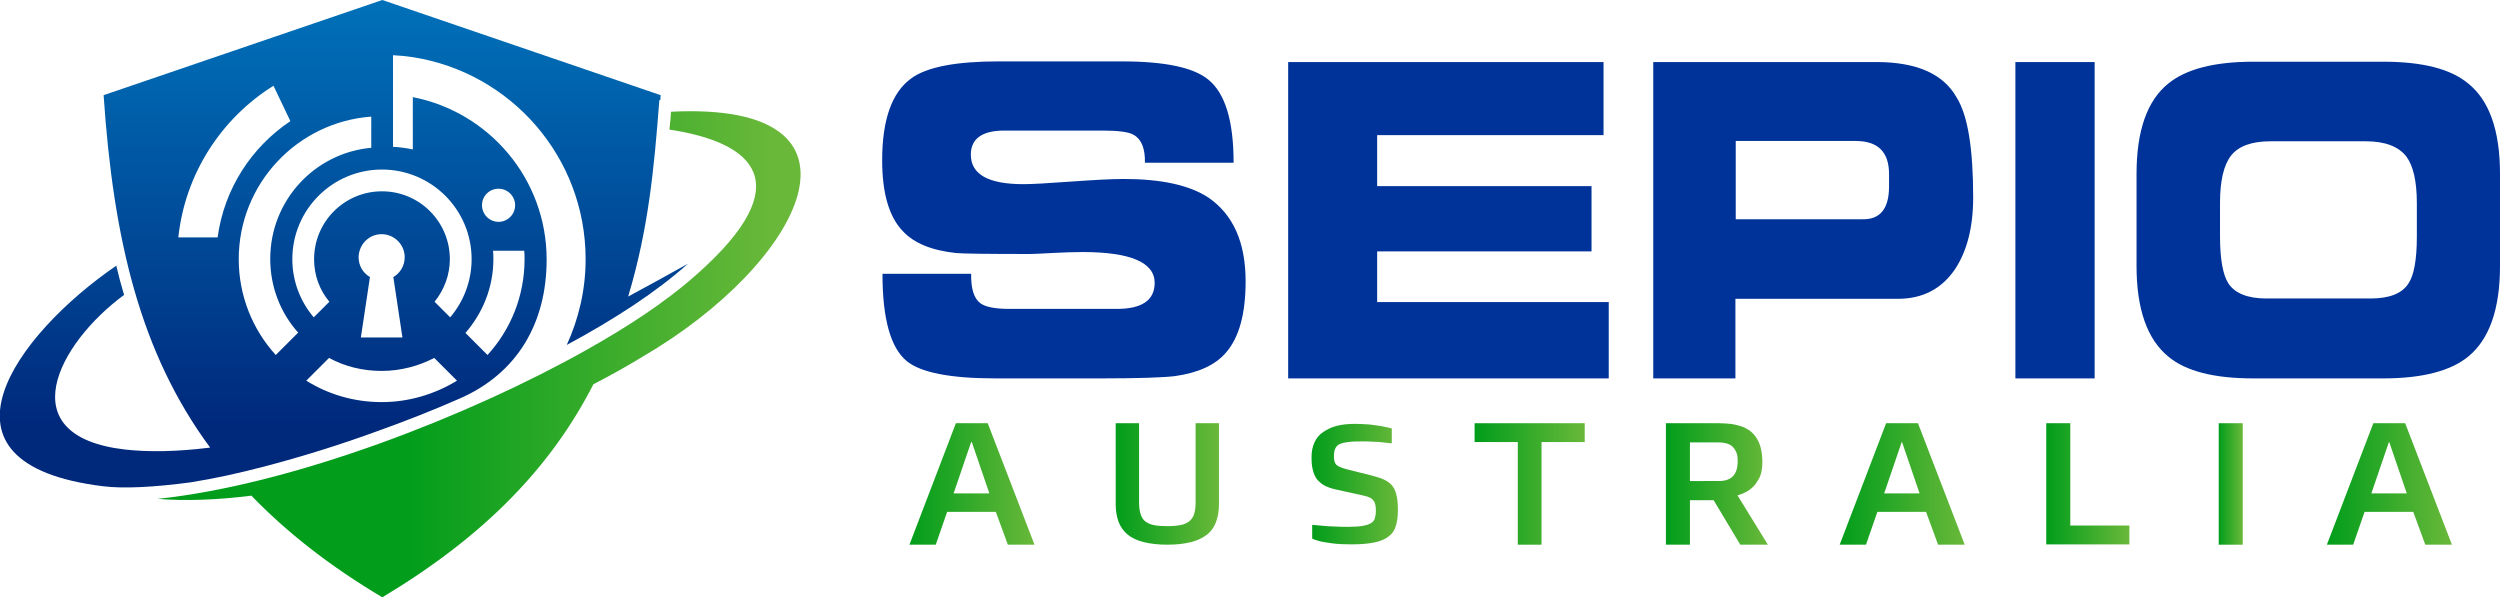
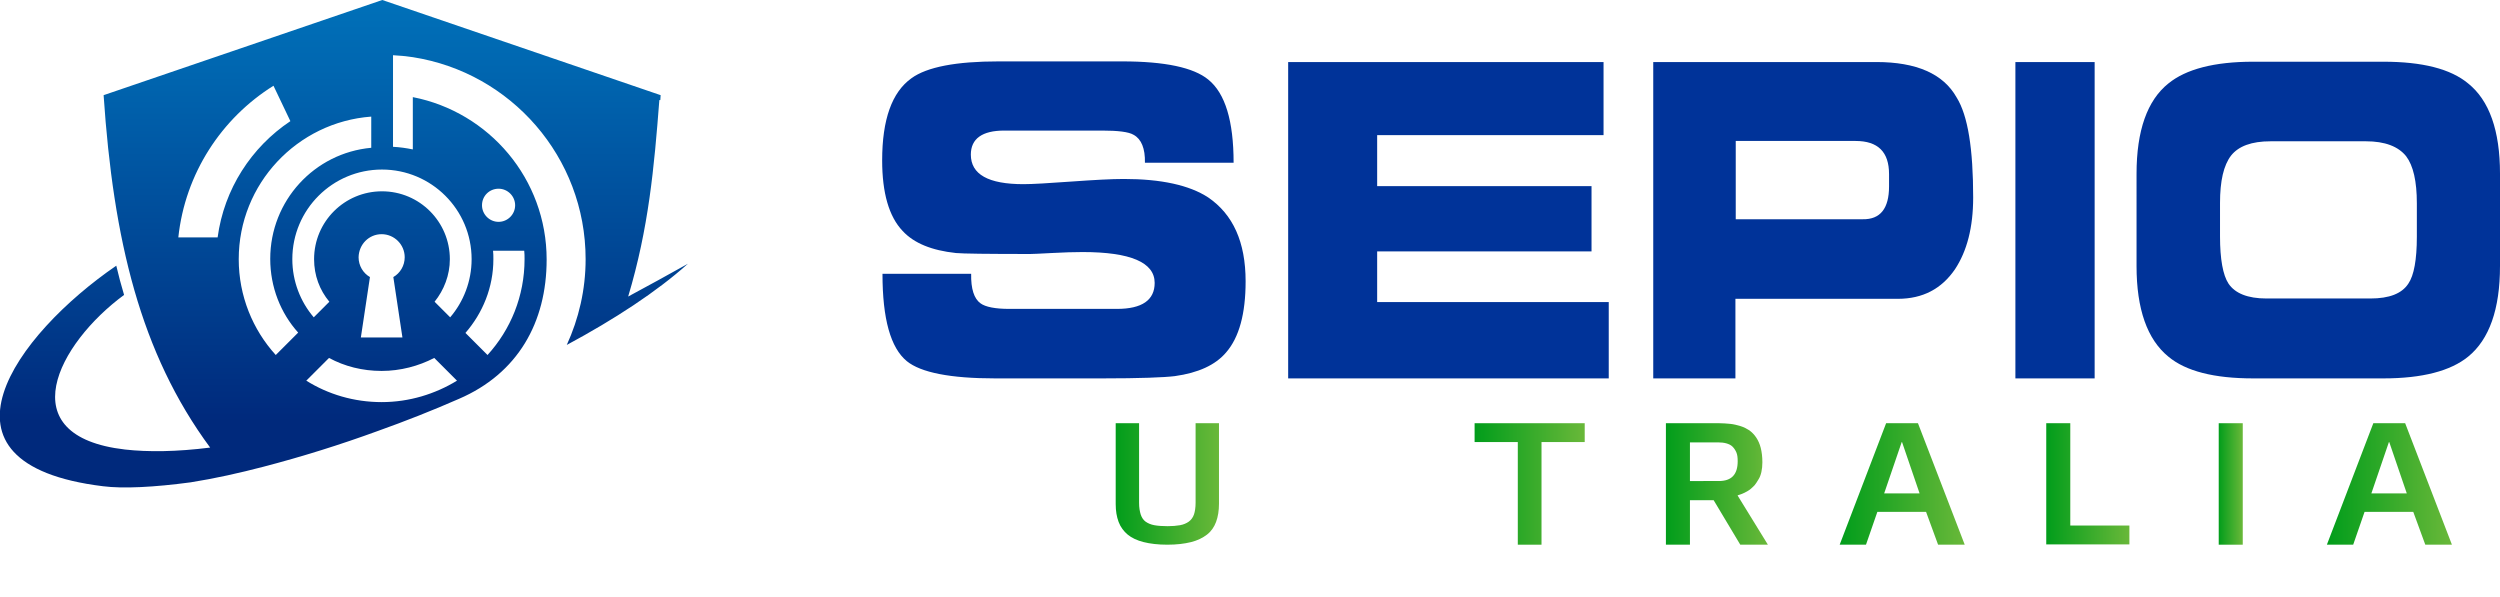
<svg xmlns="http://www.w3.org/2000/svg" version="1.1" id="Layer_1" x="0px" y="0px" viewBox="0 0 769.7 183.9" style="enable-background:new 0 0 769.7 183.9;" xml:space="preserve">
  <style type="text/css"> .st0{fill:url(#SVGID_1_);} .st1{fill:url(#SVGID_2_);} .st2{fill:#003399;} .st3{fill:url(#SVGID_3_);} .st4{fill:url(#SVGID_4_);} .st5{fill:url(#SVGID_5_);} .st6{fill:url(#SVGID_6_);} .st7{fill:url(#SVGID_7_);} .st8{fill:url(#SVGID_8_);} .st9{fill:url(#SVGID_9_);} .st10{fill:url(#SVGID_10_);} .st11{fill:url(#SVGID_11_);} </style>
  <g>
    <linearGradient id="SVGID_1_" gradientUnits="userSpaceOnUse" x1="18571.356" y1="-24399.154" x2="18571.356" y2="-22155.332" gradientTransform="matrix(0.101 0 0 -0.101 -1769.81 -2334.158)">
      <stop offset="0" style="stop-color:#00297C" />
      <stop offset="0.471" style="stop-color:#0065AF" />
      <stop offset="1" style="stop-color:#00A1E3" />
    </linearGradient>
    <path class="st0" d="M211.8,81.2c-6.3,3.5-12.4,6.9-18.4,10.1l0,0c6.3-21,8-39.7,9.6-60.5l0.3,0l0.1-1.5L117.7,0L31.9,29.3 c3,44.5,11.3,79.4,32.8,108.5c-10.3,1.3-19.1,1.4-26.2,0.6c-35.7-4.1-20.7-32.6-0.3-47.6c-0.9-3-1.7-6-2.4-9 c-30.8,21.1-60.4,61-4.1,67.9c6.2,0.8,15.8,0.3,27-1.2c7.6-1.2,15.1-2.9,22.4-4.8c11.9-3.1,23.7-6.8,35.2-11c8.4-3,16.8-6.3,25-9.9 c18.1-7.8,27-23.5,27-42.9c0-24.8-17.7-45.4-41.2-50v16.1c-2-0.4-4-0.7-6.1-0.8V29V17c2,0.1,4.1,0.3,6.1,0.6 c30.1,4.7,53.2,30.7,53.2,62.2c0,9.4-2.1,18.3-5.8,26.4C189.2,98.3,202.2,89.8,211.8,81.2z M54.9,73.1L54.9,73.1 C57,53.4,68.2,36.4,84.2,26.4l5.2,10.9C77.4,45.3,69,58.2,67,73.1H54.9z M84.9,109.3c-7.1-7.8-11.4-18.2-11.4-29.5 c0-23.2,18-42.2,40.8-43.9v9.6c-17.5,1.6-31.1,16.3-31.1,34.2c0,8.7,3.2,16.7,8.6,22.7L84.9,109.3z M117.5,123.8 c-8.5,0-16.5-2.4-23.2-6.6l7-7c4.8,2.6,10.3,4,16.2,4h0c5.8,0,11.4-1.5,16.2-4l7,7C134,121.3,126,123.8,117.5,123.8z M117.5,72.1 L117.5,72.1L117.5,72.1L117.5,72.1c3.9,0,7.1,3.2,7.1,7.1c0,2.6-1.4,4.9-3.5,6.1l2.8,18.6h-12.8l2.8-18.6c-2.1-1.2-3.5-3.5-3.5-6.1 C110.5,75.2,113.6,72.1,117.5,72.1L117.5,72.1z M161.5,79.8c0,11.4-4.3,21.7-11.4,29.5l-6.8-6.8c5.3-6.1,8.6-14,8.6-22.7 c0-0.9,0-1.8-0.1-2.6l0,0h9.6C161.5,78.1,161.5,78.9,161.5,79.8z M153.5,58.1c2.8,0,5.1,2.3,5.1,5.1c0,2.8-2.3,5.1-5.1,5.1 c-2.8,0-5.1-2.3-5.1-5.1C148.4,60.3,150.7,58.1,153.5,58.1z M145.2,79.8c0,6.8-2.5,13.1-6.6,17.9l-4.8-4.8 c2.9-3.6,4.7-8.2,4.7-13.1c0-11.5-9.3-20.9-20.9-20.9c-11.5,0-20.9,9.3-20.9,20.9c0,5,1.7,9.5,4.7,13.1l-4.8,4.8 c-4.1-4.8-6.6-11.1-6.6-17.9c0-15.3,12.4-27.6,27.6-27.6C132.8,52.2,145.2,64.5,145.2,79.8z" />
    <linearGradient id="SVGID_2_" gradientUnits="userSpaceOnUse" x1="18754.646" y1="-24191.084" x2="19875.664" y2="-24191.106" gradientTransform="matrix(0.101 0 0 -0.101 -1769.81 -2334.158)">
      <stop offset="0" style="stop-color:#019D1B" />
      <stop offset="1" style="stop-color:#69B839" />
    </linearGradient>
-     <path class="st1" d="M117.7,183.9c31.7-19,52-40.2,65-65.6c5.6-2.9,10.6-5.7,15-8.4c49.8-29,74.9-78.8,8.9-75.5 c-0.1,1.8-0.3,3.6-0.5,5.5c25.8,3.9,40.3,16.3,8.5,44.5c-10.1,9-22.1,16.6-33.8,23.2c-36.4,20.5-90.7,41.6-132.3,46 c8.8,0.7,18.6,0.3,28.9-1C88.2,163.8,101.4,174.2,117.7,183.9L117.7,183.9z" />
  </g>
  <g>
    <g>
      <path class="st2" d="M383.5,86.6c0,10-2,17.3-6,21.9c-3.3,3.9-8.6,6.3-15.8,7.3c-3.2,0.4-10.7,0.7-22.4,0.7h-32.9 c-13.8,0-22.9-1.8-27.2-5.3c-5-4.1-7.5-13-7.5-26.9H299c-0.1,4.6,0.9,7.7,2.9,9.1c1.5,1.1,4.5,1.7,8.8,1.7h33.2 c7.7,0,11.6-2.7,11.6-8c0-6.3-7.4-9.5-22.2-9.5c-2.6,0-5.8,0.1-9.5,0.3c-3.7,0.2-5.9,0.3-6.6,0.3c-13.2,0-20.8-0.1-22.9-0.3 c-7.4-0.8-12.9-3-16.4-6.8c-4.2-4.4-6.3-11.7-6.3-21.7c0-12.6,3-21,9-25.3c4.8-3.5,13.8-5.2,26.9-5.2h38c13.2,0,22,1.9,26.5,5.6 c5.2,4.2,7.8,12.7,7.8,25.6h-27.3c0.1-4.4-1.1-7.3-3.5-8.6c-1.5-0.9-4.8-1.3-9.7-1.3h-30.1c-6.8,0-10.3,2.5-10.3,7.4 c0,6.1,5.4,9.1,16.2,9.1c2.8,0,7.7-0.3,14.7-0.8c7-0.5,12.4-0.8,16.2-0.8c11.5,0,20.2,1.9,26,5.7C379.6,66,383.5,74.5,383.5,86.6z " />
      <path class="st2" d="M495.3,116.5h-98.7V19.1h97.1v22.5H424v15.7H490v20.1H424v15.6h71.3V116.5z" />
      <path class="st2" d="M607.5,60.8c0,9.2-1.9,16.5-5.6,22.1c-4.1,6-9.9,9.1-17.6,9.1h-50v24.5h-25.3V19.1h68.7 c12.3,0,20.6,3.6,24.7,10.9C605.9,35.6,607.5,45.9,607.5,60.8z M581.6,57.4v-3.8c0-6.8-3.4-10.2-10.3-10.2h-36.9v24.1h39.1 C578.9,67.6,581.6,64.2,581.6,57.4z" />
      <path class="st2" d="M644.9,116.5h-24.4V19.1h24.4V116.5z" />
      <path class="st2" d="M769.7,81.9c0,13.3-3.3,22.6-9.8,27.9c-5.4,4.4-14.1,6.7-26.1,6.7h-40.1c-12,0-20.7-2.2-26.1-6.7 c-6.5-5.3-9.8-14.6-9.8-27.9V53.5c0-13.3,3.3-22.6,9.8-27.8c5.4-4.4,14.1-6.7,26.1-6.7h40.1c12,0,20.7,2.2,26.1,6.7 c6.5,5.2,9.8,14.5,9.8,27.8V81.9z M744.1,72.9V62.6c0-6.8-1.1-11.6-3.3-14.5c-2.4-3-6.5-4.6-12.4-4.6h-29.3 c-5.9,0-9.9,1.5-12.2,4.4c-2.3,3-3.4,7.8-3.4,14.6v10.3c0,7,0.9,11.9,2.6,14.5c2,3,5.9,4.6,11.7,4.6h32c5.8,0,9.7-1.5,11.7-4.6 C743.2,84.8,744.1,80,744.1,72.9z" />
    </g>
    <g>
      <linearGradient id="SVGID_3_" gradientUnits="userSpaceOnUse" x1="279.985" y1="149.022" x2="318.463" y2="149.022">
        <stop offset="0" style="stop-color:#019D1B" />
        <stop offset="1" style="stop-color:#69B839" />
      </linearGradient>
-       <path class="st3" d="M294.3,130.3h9.8l14.4,37.4h-8.2l-3.7-10.1h-15l-3.5,10.1H280L294.3,130.3z M304.6,151.9l-5.4-15.8H299 l-5.4,15.8H304.6z" />
      <linearGradient id="SVGID_4_" gradientUnits="userSpaceOnUse" x1="343.454" y1="149.022" x2="375.171" y2="149.022">
        <stop offset="0" style="stop-color:#019D1B" />
        <stop offset="1" style="stop-color:#69B839" />
      </linearGradient>
      <path class="st4" d="M343.5,130.3h7.2v24.5c0,1.5,0.2,2.6,0.5,3.6c0.3,0.9,0.8,1.7,1.5,2.2c0.7,0.5,1.6,0.9,2.7,1.1 c1.1,0.2,2.5,0.3,4.1,0.3c1.4,0,2.7-0.1,3.8-0.3c1.1-0.2,2-0.6,2.7-1.1c0.7-0.5,1.3-1.3,1.6-2.2s0.5-2.1,0.5-3.6v-24.5h7.2v24.8 c0,2.1-0.3,4-0.9,5.6c-0.6,1.6-1.5,2.9-2.8,3.9c-1.3,1-2.9,1.8-4.9,2.3c-2,0.5-4.4,0.8-7.3,0.8c-2.9,0-5.3-0.3-7.3-0.8 c-2-0.5-3.7-1.3-4.9-2.3s-2.2-2.3-2.8-3.9c-0.6-1.6-0.9-3.4-0.9-5.5V130.3z" />
      <linearGradient id="SVGID_5_" gradientUnits="userSpaceOnUse" x1="403.86" y1="149.022" x2="430.575" y2="149.022">
        <stop offset="0" style="stop-color:#019D1B" />
        <stop offset="1" style="stop-color:#69B839" />
      </linearGradient>
-       <path class="st5" d="M404.2,161.6c1,0.1,2.1,0.2,3.3,0.3c1,0.1,2.2,0.2,3.4,0.2c1.3,0.1,2.7,0.1,4.1,0.1c1.9,0,3.4-0.1,4.6-0.3 c1.1-0.2,2-0.5,2.6-0.9c0.6-0.4,1-0.9,1.1-1.5c0.2-0.6,0.3-1.3,0.3-2.1c0-0.6,0-1.2-0.1-1.7c-0.1-0.5-0.2-1-0.5-1.4 c-0.3-0.4-0.6-0.8-1.1-1c-0.5-0.3-1.1-0.5-2-0.7l-8.6-1.9c-1.4-0.3-2.5-0.7-3.5-1.2c-0.9-0.5-1.7-1.2-2.3-1.9 c-0.6-0.8-1-1.7-1.3-2.9c-0.3-1.1-0.4-2.4-0.4-3.9c0-1.8,0.3-3.3,0.9-4.6c0.6-1.3,1.5-2.4,2.7-3.2c1.2-0.8,2.6-1.5,4.2-1.9 c1.6-0.4,3.5-0.6,5.5-0.6c1.7,0,3.2,0.1,4.6,0.2c1.4,0.2,2.6,0.3,3.6,0.5c1.2,0.2,2.3,0.5,3.2,0.7v4.6c-0.9-0.1-1.8-0.2-2.8-0.3 c-0.8-0.1-1.8-0.2-2.9-0.2c-1.1-0.1-2.1-0.1-3.3-0.1c-1.8,0-3.2,0-4.3,0.2c-1.1,0.1-2,0.3-2.7,0.6c-0.7,0.3-1.1,0.8-1.4,1.4 c-0.3,0.6-0.4,1.4-0.4,2.3c0,0.5,0,1,0.1,1.4c0.1,0.4,0.2,0.8,0.5,1.1c0.2,0.3,0.6,0.6,1.1,0.8c0.5,0.2,1.1,0.5,1.9,0.7l8,2 c1,0.3,1.9,0.5,2.7,0.8c0.8,0.3,1.5,0.6,2.1,1c0.6,0.4,1.1,0.8,1.5,1.3s0.8,1.1,1,1.8c0.3,0.7,0.4,1.5,0.6,2.4 c0.1,0.9,0.2,2,0.2,3.2c0,1.9-0.2,3.5-0.6,4.9c-0.4,1.4-1.1,2.5-2.2,3.3c-1.1,0.9-2.5,1.5-4.4,1.9c-1.9,0.4-4.3,0.6-7.2,0.6 c-2.3,0-4.2-0.1-5.7-0.3c-1.5-0.2-2.7-0.4-3.7-0.6c-1.1-0.3-1.9-0.5-2.6-0.9V161.6z" />
      <linearGradient id="SVGID_6_" gradientUnits="userSpaceOnUse" x1="454.008" y1="149.022" x2="487.862" y2="149.022">
        <stop offset="0" style="stop-color:#019D1B" />
        <stop offset="1" style="stop-color:#69B839" />
      </linearGradient>
      <path class="st6" d="M467.2,136.1H454v-5.8h33.9v5.8h-13.3v31.6h-7.3V136.1z" />
      <linearGradient id="SVGID_7_" gradientUnits="userSpaceOnUse" x1="512.868" y1="149.022" x2="544.257" y2="149.022">
        <stop offset="0" style="stop-color:#019D1B" />
        <stop offset="1" style="stop-color:#69B839" />
      </linearGradient>
      <path class="st7" d="M512.9,130.3h16.4c1.2,0,2.3,0.1,3.4,0.2c1.1,0.1,2.2,0.4,3.2,0.7c1,0.3,1.9,0.8,2.7,1.3 c0.8,0.6,1.5,1.3,2.1,2.2c0.6,0.9,1.1,2,1.4,3.2c0.3,1.2,0.5,2.7,0.5,4.4c0,1.1-0.1,2.1-0.3,3s-0.5,1.7-0.9,2.3 c-0.4,0.7-0.8,1.3-1.2,1.8c-0.5,0.5-0.9,0.9-1.4,1.3c-1.1,0.8-2.4,1.4-3.8,1.8v0.1l9.3,15.1h-8.5l-8.2-13.7h-7.3v13.7h-7.4V130.3z M529.2,148.1c3.9,0,5.8-2,5.8-6.1c0-1.1-0.1-2-0.4-2.7c-0.3-0.7-0.7-1.3-1.2-1.8c-0.5-0.5-1.2-0.8-1.9-1 c-0.7-0.2-1.6-0.3-2.5-0.3h-8.7v11.9H529.2z" />
      <linearGradient id="SVGID_8_" gradientUnits="userSpaceOnUse" x1="566.392" y1="149.022" x2="604.871" y2="149.022">
        <stop offset="0" style="stop-color:#019D1B" />
        <stop offset="1" style="stop-color:#69B839" />
      </linearGradient>
      <path class="st8" d="M580.7,130.3h9.8l14.4,37.4h-8.2l-3.7-10.1h-15l-3.5,10.1h-8.1L580.7,130.3z M591,151.9l-5.4-15.8h-0.1 l-5.4,15.8H591z" />
      <linearGradient id="SVGID_9_" gradientUnits="userSpaceOnUse" x1="629.991" y1="149.022" x2="655.581" y2="149.022">
        <stop offset="0" style="stop-color:#019D1B" />
        <stop offset="1" style="stop-color:#69B839" />
      </linearGradient>
      <path class="st9" d="M630,130.3h7.4v31.5h18.2v5.8H630V130.3z" />
      <linearGradient id="SVGID_10_" gradientUnits="userSpaceOnUse" x1="683.051" y1="149.022" x2="690.451" y2="149.022">
        <stop offset="0" style="stop-color:#019D1B" />
        <stop offset="1" style="stop-color:#69B839" />
      </linearGradient>
      <path class="st10" d="M683.1,130.3h7.4v37.4h-7.4V130.3z" />
      <linearGradient id="SVGID_11_" gradientUnits="userSpaceOnUse" x1="716.456" y1="149.022" x2="754.935" y2="149.022">
        <stop offset="0" style="stop-color:#019D1B" />
        <stop offset="1" style="stop-color:#69B839" />
      </linearGradient>
      <path class="st11" d="M730.7,130.3h9.8l14.4,37.4h-8.2l-3.7-10.1h-15l-3.5,10.1h-8.1L730.7,130.3z M741,151.9l-5.4-15.8h-0.1 l-5.4,15.8H741z" />
    </g>
  </g>
</svg>